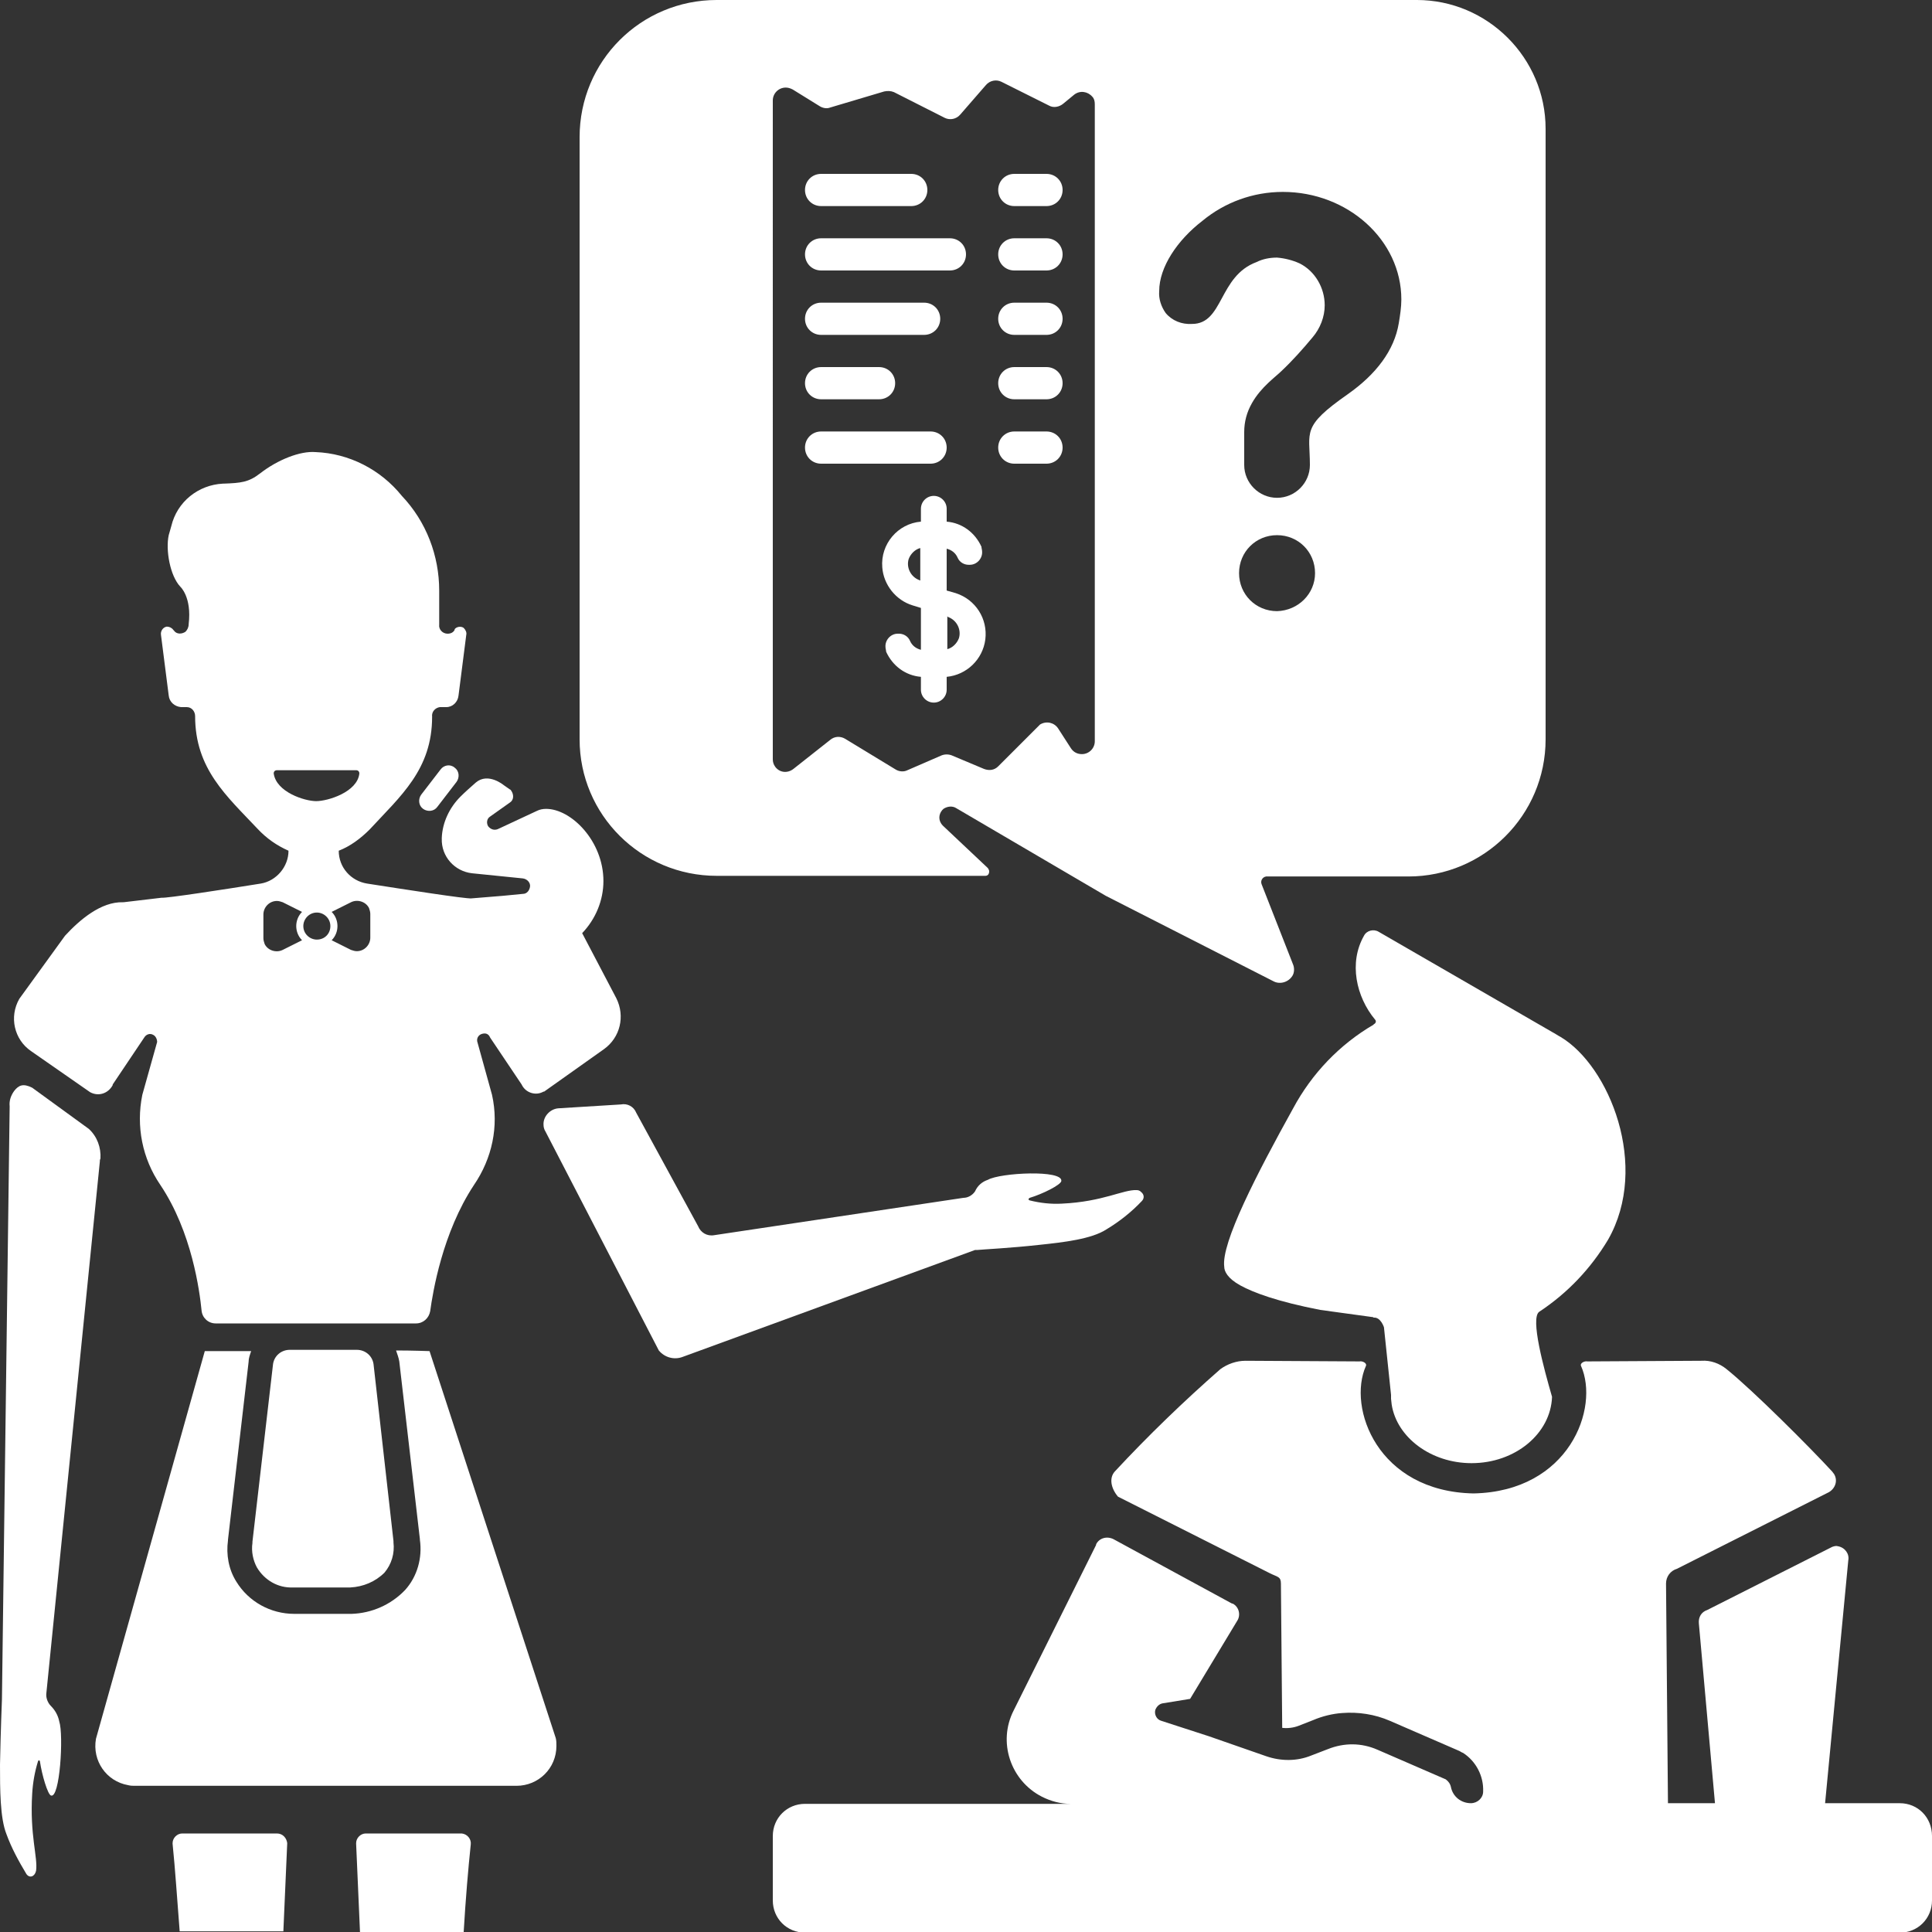
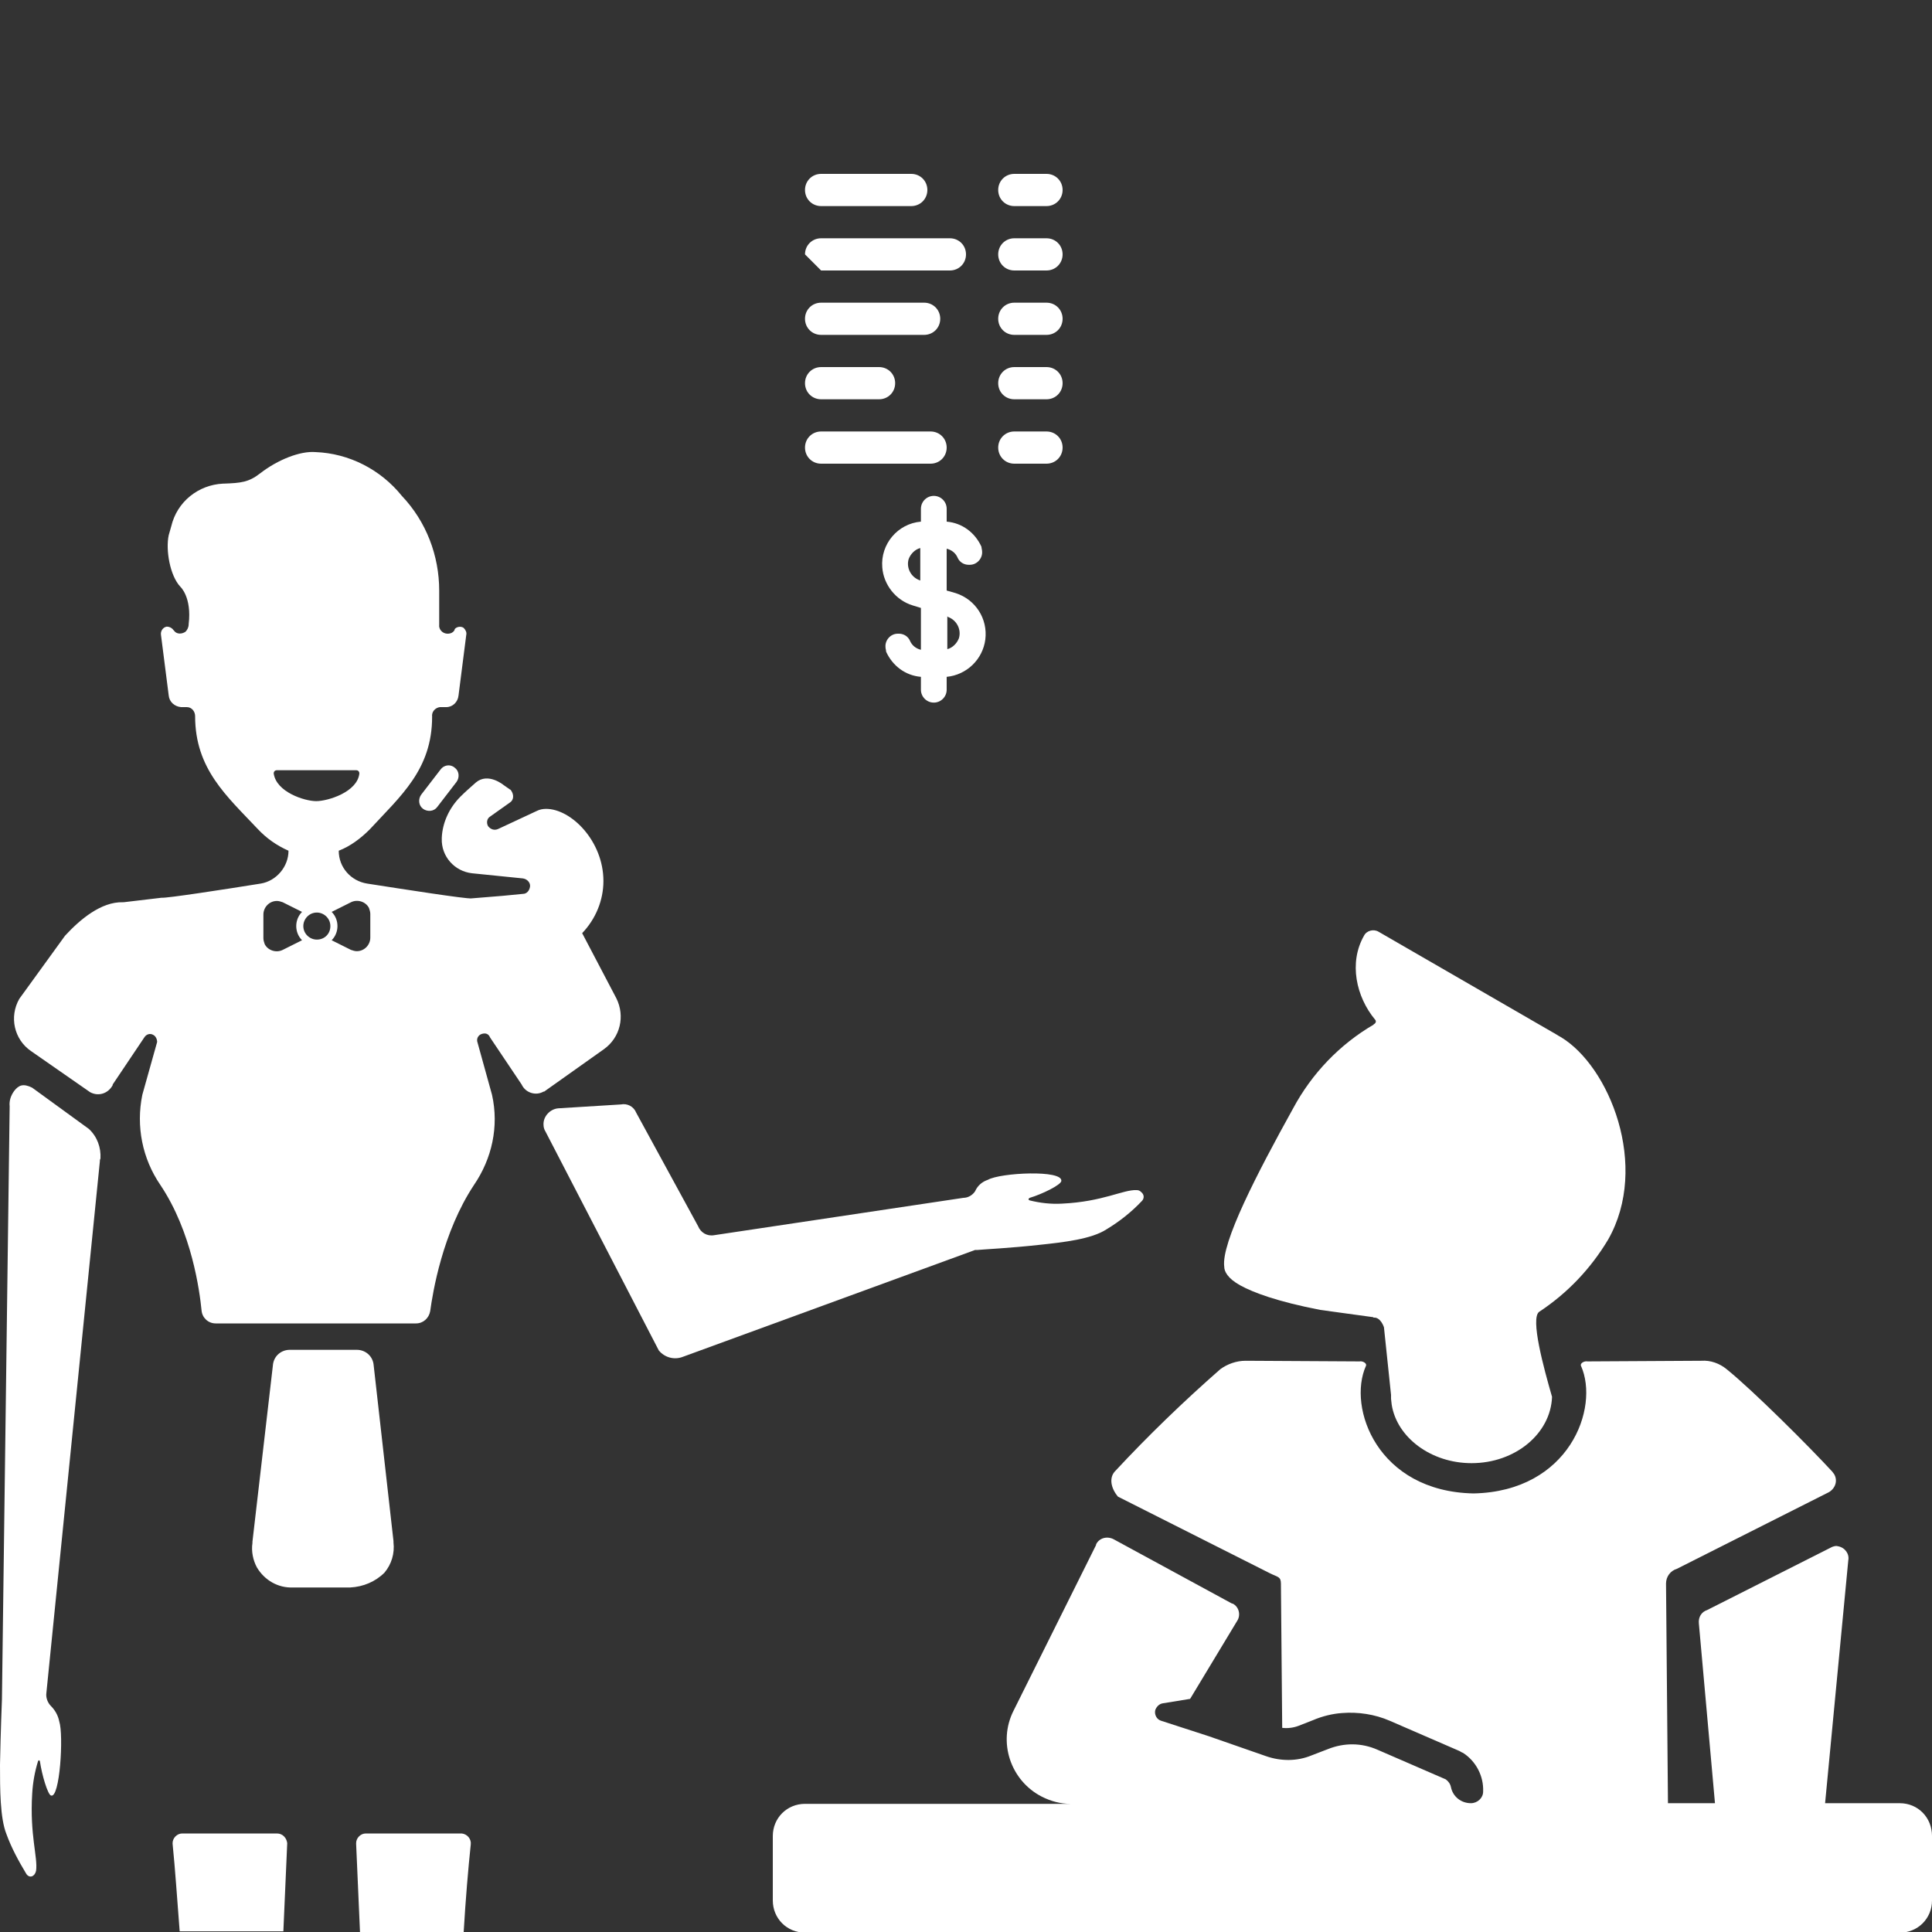
<svg xmlns="http://www.w3.org/2000/svg" enable-background="new 0 0 300 300" viewBox="0 0 300 300">
  <rect x="0" y="0" width="300" height="300" fill="#333333" stroke="none" />
  <g fill="#fff">
    <path d="m 68.4 119.5 l -3 3.9 c -.5 .7 -.4 1.7 .3 2.2 s 1.7 .4 2.2 -.3 l 3 -3.9 c .5 -.7 .4 -1.7 -.3 -2.2 -.7 -.6 -1.7 -.4 -2.2 .3 z" />
    <path d="m 7.9 264.9 c -.5 -.5 -.8 -1.3 -.7 -2 l 8.3 -82.5 c 0 -.2 0 -.3 .1 -.5 .1 -1.7 -.5 -3.4 -1.8 -4.6 l -8.8 -6.4 c -1.4 -.7 -2.1 -.4 -2.8 .5 -.5 .7 -.8 1.5 -.7 2.4 l -1.2 92.1 s -.2 4.9 -.3 10.1 c 0 3.8 0 8.3 1 10.8 .8 2.2 1.9 4.2 3.1 6.2 .5 .7 1.3 .4 1.5 -.5 .3 -2.1 -1 -5.5 -.6 -12 .1 -1.7 .4 -3.4 .9 -5 .1 -.3 .3 -.1 .3 0 .3 2.1 1.2 5.1 1.7 5.3 1.4 .6 2 -9.4 1.3 -11.5 -.2 -1 -.7 -1.8 -1.3 -2.4 z" />
    <path d="m 58 211.8 c -.2 -1.3 -1.3 -2.2 -2.6 -2.2 h -10.4 c -1.3 0 -2.4 .9 -2.6 2.2 l -3.2 27.6 v .2 c -.2 1.3 .1 2.7 .7 3.8 1.2 2 3.3 3.2 5.6 3.1 h 8.9 c 2 -.1 3.9 -.9 5.3 -2.3 1.1 -1.3 1.6 -3 1.4 -4.7 v -.2 z" />
-     <path d="m 66.7 209.8 s -2.7 -.1 -5.2 -.1 c .2 .6 .4 1.1 .5 1.7 l 3.2 27.6 v .1 c .4 2.8 -.4 5.7 -2.3 7.8 -2.2 2.3 -5.2 3.6 -8.3 3.7 h -8.9 c -3.7 0 -7.1 -1.9 -9 -5 -1.2 -1.9 -1.6 -4.2 -1.3 -6.4 v -.1 l 3.2 -27.6 c 0 -.6 .2 -1.1 .4 -1.7 h -7.2 l -16.9 60.2 c -.6 3.4 1.6 6.6 5 7.2 .4 .1 .7 .1 1.1 .1 h 59.2 c 3.4 0 6.2 -2.7 6.2 -6.2 0 -.4 0 -.8 -.1 -1.2 z" />
    <path d="m 4.8 163.2 l 9.2 6.4 c 1.3 .7 2.8 .2 3.5 -1.1 0 0 0 0 0 -.1 l 4.9 -7.3 c .3 -.5 .9 -.7 1.4 -.4 .4 .2 .6 .7 .6 1.1 l -2.3 8.2 c -1 4.9 0 9.9 2.8 14 4.9 7.3 6.1 16.5 6.4 19.5 .1 1.1 1 2 2.2 2 h 31.1 c 1.1 0 2 -.8 2.2 -1.9 .4 -2.9 1.9 -12.2 6.8 -19.6 2.8 -4.1 3.9 -9.1 2.8 -14 l -2.3 -8.3 c -.1 -.6 .3 -1.1 .9 -1.2 .5 -.1 .9 .1 1.1 .6 l 4.9 7.3 c .6 1.3 2.2 1.8 3.4 1.1 h .1 l 9.3 -6.6 c 2.5 -1.8 3.3 -5.1 1.9 -7.9 l -5.3 -10.1 c 2.1 -2.2 3.3 -5.1 3.3 -8.1 0 -6.2 -5 -11.2 -8.9 -11.2 -.5 0 -1 .1 -1.4 .3 l -6 2.8 c -.6 .3 -1.2 .1 -1.6 -.4 -.3 -.5 -.2 -1.2 .3 -1.5 l 3.1 -2.2 c .6 -.4 .6 -1.2 .2 -1.8 -.1 -.1 -.1 -.2 -.2 -.2 -.3 -.2 -.7 -.5 -1 -.7 0 0 -2.4 -2 -4.3 -.4 -.8 .7 -1.7 1.5 -2.4 2.2 -1.7 1.7 -2.8 4 -2.9 6.4 v .1 c -.1 2.8 2 5.1 4.7 5.4 l 7.9 .8 c .7 .1 1.2 .7 1.1 1.3 s -.5 1.1 -1.1 1.1 l -3.1 .3 -4.9 .4 c -.8 .1 -10.4 -1.4 -16.2 -2.3 -2.5 -.4 -4.4 -2.5 -4.4 -5.1 1.8 -.7 3.4 -1.9 4.8 -3.3 4.8 -5.2 9.7 -9.3 9.7 -17.5 -.1 -.8 .5 -1.4 1.2 -1.5 h .1 .9 c 1 0 1.8 -.8 1.9 -1.8 l 1.2 -9.4 c .1 -.4 -.1 -.8 -.4 -1.1 -.4 -.3 -1.1 -.2 -1.4 .2 v .1 c -.2 .4 -.6 .6 -1.1 .6 -.8 0 -1.4 -.7 -1.3 -1.4 v -5.3 c 0 -5.4 -2 -10.7 -5.8 -14.7 -3.3 -4.1 -8.2 -6.6 -13.4 -6.8 -2.4 -.2 -5.9 1.2 -8.6 3.3 -1.8 1.4 -3 1.5 -5.7 1.6 h -.1 c -3.8 .2 -7.1 2.8 -8 6.6 l -.4 1.4 c -.5 2.3 .2 6.3 1.8 8 0 0 1.8 1.6 1.3 5.8 0 .5 -.2 .9 -.5 1.2 -.6 .4 -1.4 .4 -1.8 -.2 0 0 -.1 -.1 -.1 -.1 -.2 -.3 -.6 -.5 -1 -.5 -.6 .1 -1 .7 -.9 1.3 l 1.2 9.4 c .1 1 .9 1.7 1.9 1.8 h .9 c .8 0 1.3 .7 1.3 1.4 0 8.2 4.9 12.4 9.7 17.5 1.4 1.5 3 2.6 4.8 3.4 0 2.5 -1.9 4.7 -4.3 5.1 -5.6 .9 -14.7 2.3 -15.4 2.2 l -5.9 .7 h -.1 c -3.4 -.1 -6.7 2.7 -9 5.2 l -7.1 9.8 c -1.6 2.8 -.8 6.3 1.8 8.1 z m 44.4 -17.3 c -1.1 0 -2.1 -.9 -2.1 -2.1 0 -1.1 .9 -2.1 2.1 -2.1 1.1 0 2.1 .9 2.1 2.1 0 1.2 -.9 2.1 -2.1 2.1 z m 5.3 -5.8 c 1 -.5 2.3 -.1 2.8 .9 .1 .3 .2 .6 .2 .9 v 3.7 c 0 1.1 -.9 2.1 -2.1 2.1 -.3 0 -.6 -.1 -.9 -.2 l -3 -1.5 c 1.2 -1.2 1.2 -3.2 0 -4.4 z m -12 -20 c 0 -.3 .2 -.5 .5 -.5 h 12.3 c .3 0 .5 .2 .5 .5 -.3 2.9 -4.9 4.3 -6.7 4.3 s -6.2 -1.4 -6.6 -4.3 z m -1.6 21.9 c 0 -1.1 .9 -2.1 2.1 -2.1 .3 0 .6 .1 .9 .2 l 3 1.5 c -1.2 1.2 -1.2 3.2 0 4.4 l -3 1.5 c -1 .5 -2.3 .1 -2.8 -.9 -.1 -.3 -.2 -.6 -.2 -.9 z" />
    <path d="m 151.7 194.1 c 1 -.1 5.2 -.3 9.7 -.8 3.8 -.4 8.1 -.9 10.4 -2.4 2 -1.2 3.9 -2.7 5.5 -4.4 .4 -.4 .4 -1 -.1 -1.4 -.2 -.2 -.4 -.3 -.7 -.3 -2.1 -.1 -5.2 1.8 -11.6 2.1 -1.7 .1 -3.4 -.1 -5 -.5 -.3 -.1 -.2 -.3 0 -.4 2 -.6 4.8 -2 4.9 -2.6 .3 -1.8 -9.5 -1.3 -11.4 -.2 -.9 .3 -1.6 .9 -2 1.8 -.4 .6 -1.1 1 -1.8 1 l -38.7 5.8 c -1.1 .2 -2.1 -.4 -2.5 -1.4 l -9.6 -17.6 c -.4 -1 -1.4 -1.5 -2.4 -1.3 l -9.7 .6 c -1.3 .1 -2.4 1.3 -2.3 2.6 0 .3 .1 .7 .3 1 l 17.6 34 c .9 1.1 2.4 1.5 3.7 1 l 45.4 -16.6 z" />
    <path d="m 71.4 284.7 h -14.6 c -.8 0 -1.5 .7 -1.5 1.5 v .1 l .6 13.7 h 16.1 c .3 -5.1 .7 -9.8 1.1 -13.6 .1 -.8 -.5 -1.6 -1.4 -1.7 -.2 0 -.2 0 -.3 0 z" />
    <path d="m 43 284.7 h -14.7 c -.8 0 -1.5 .7 -1.5 1.5 v .1 c .4 3.9 .7 8.5 1.1 13.6 h 16.1 l .6 -13.7 c -.1 -.8 -.7 -1.5 -1.6 -1.5 z" />
    <path d="m 157.5 32 h 5 c 1.4 0 2.5 -1.1 2.5 -2.5 s -1.1 -2.5 -2.5 -2.5 h -5 c -1.4 0 -2.5 1.1 -2.5 2.5 s 1.1 2.5 2.5 2.5 z" />
    <path d="m 157.5 42 h 5 c 1.4 0 2.5 -1.1 2.5 -2.5 s -1.1 -2.5 -2.5 -2.5 h -5 c -1.4 0 -2.5 1.1 -2.5 2.5 s 1.1 2.5 2.5 2.5 z" />
    <path d="m 157.5 72 h 5 c 1.4 0 2.5 -1.1 2.5 -2.5 s -1.1 -2.5 -2.5 -2.5 h -5 c -1.4 0 -2.5 1.1 -2.5 2.5 s 1.1 2.5 2.5 2.5 z" />
    <path d="m 157.5 52 h 5 c 1.4 0 2.5 -1.1 2.5 -2.5 s -1.1 -2.5 -2.5 -2.5 h -5 c -1.4 0 -2.5 1.1 -2.5 2.5 s 1.1 2.5 2.5 2.5 z" />
    <path d="m 157.5 62 h 5 c 1.4 0 2.5 -1.1 2.5 -2.5 s -1.1 -2.5 -2.5 -2.5 h -5 c -1.4 0 -2.5 1.1 -2.5 2.5 s 1.1 2.5 2.5 2.5 z" />
    <path d="m 127.5 32 h 14 c 1.4 0 2.5 -1.1 2.5 -2.5 s -1.1 -2.5 -2.5 -2.5 h -14 c -1.4 0 -2.5 1.1 -2.5 2.5 s 1.1 2.5 2.5 2.5 z" />
    <path d="m 127.5 62 h 9 c 1.4 0 2.5 -1.1 2.5 -2.5 s -1.1 -2.5 -2.5 -2.5 h -9 c -1.4 0 -2.5 1.1 -2.5 2.5 s 1.1 2.5 2.5 2.5 z" />
    <path d="m 147 79 c 0 -1.1 -.9 -2 -2 -2 s -2 .9 -2 2 v 2 c -3.6 .3 -6.3 3.5 -6 7.1 .2 2.7 2.1 5.1 4.7 5.9 l 1.3 .4 v 6.5 c -.8 -.2 -1.4 -.7 -1.7 -1.4 s -1 -1.1 -1.7 -1.1 h -.2 c -1.1 0 -2 1 -1.9 2.1 0 .2 .1 .5 .1 .7 1 2.2 3 3.7 5.4 3.9 v 2 c 0 1.1 .9 2 2 2 s 2 -.9 2 -2 v -2 c 3.1 -.3 5.6 -2.7 6 -5.8 .4 -3.2 -1.5 -6.2 -4.6 -7.2 l -1.4 -.4 v -6.5 c .8 .2 1.4 .7 1.7 1.4 s 1 1.1 1.7 1.1 h .2 c 1.1 0 2 -1 1.9 -2.1 0 -.2 -.1 -.5 -.1 -.7 -1 -2.2 -3 -3.7 -5.4 -3.9 z m -4 11.2 l -.2 -.1 c -1.4 -.5 -2.1 -2 -1.7 -3.3 .3 -.8 1 -1.5 1.8 -1.7 v 5.1 z m 4.2 5.6 c 1.4 .5 2.1 2 1.7 3.3 -.3 .8 -1 1.5 -1.8 1.7 v -5.1 z" />
-     <path d="m 111.3 136 h 41.7 c .4 0 .6 -.3 .6 -.7 0 -.2 -.1 -.3 -.2 -.5 l -7 -6.6 c -.7 -.7 -.7 -1.7 -.1 -2.4 l .2 -.2 c .6 -.4 1.4 -.5 2 -.1 l 23.2 13.6 26.1 13.3 c 1 .5 2.3 .1 2.9 -.9 .3 -.5 .3 -1.2 .1 -1.7 l -4.9 -12.5 c -.2 -.5 .1 -1.1 .7 -1.2 h .2 21.9 c 11.7 0 21.3 -9.5 21.3 -21.3 v -94.8 c 0 -11 -9 -20 -20 -20 h -108.7 c -11.8 0 -21.3 9.5 -21.3 21.3 v 93.5 c 0 11.7 9.5 21.2 21.3 21.2 z m 87 -41.1 c -3.3 0 -5.9 -2.6 -5.9 -5.9 s 2.6 -5.9 5.9 -5.9 5.9 2.6 5.9 5.9 c 0 3.2 -2.6 5.8 -5.9 5.9 z m -11.6 -60.6 c 3.5 -2.9 7.9 -4.5 12.5 -4.5 10.1 0 18.4 7.5 18.4 16.7 0 1.2 -.2 2.5 -.4 3.7 -.7 4.2 -3.5 7.9 -7.9 11 -7.3 5.1 -5.9 5.8 -5.9 11 0 2.8 -2.3 5.1 -5.1 5.1 s -5.1 -2.3 -5.1 -5.1 v -5.1 c 0 -1.6 .4 -3.1 1.2 -4.5 1.4 -2.5 3.7 -4.1 4.6 -5 1.7 -1.6 3.3 -3.4 4.8 -5.2 1.2 -1.4 1.9 -3.2 1.9 -5 0 -2.7 -1.5 -5.3 -3.9 -6.5 -1.1 -.5 -2.3 -.8 -3.5 -.9 -1.1 0 -2.2 .2 -3.2 .7 -5.9 2.2 -5.1 9.6 -10 9.6 -1.6 .1 -3.1 -.5 -4.1 -1.7 -.7 -1 -1.1 -2.2 -1 -3.4 0 -3.7 2.8 -7.9 6.7 -10.9 z m -66.7 -18.7 c 0 -1.1 .9 -2 2 -2 .4 0 .7 .1 1.1 .3 l 4.2 2.6 c .5 .3 1.1 .4 1.6 .2 l 8.4 -2.5 c .5 -.1 1 -.1 1.5 .1 l 7.9 4 c .8 .4 1.8 .2 2.4 -.5 l 4 -4.6 c .6 -.7 1.6 -.9 2.4 -.5 l 7.4 3.7 c .7 .4 1.6 .2 2.2 -.3 l 1.7 -1.4 c .9 -.7 2.1 -.5 2.8 .3 .3 .3 .4 .7 .4 1.2 v 98.9 c 0 1.1 -.9 2 -2 2 -.7 0 -1.3 -.3 -1.7 -.9 l -2 -3.1 c -.6 -.9 -1.8 -1.2 -2.8 -.6 -.1 .1 -.2 .2 -.3 .3 l -6.2 6.2 c -.6 .6 -1.4 .7 -2.2 .4 l -5 -2.1 c -.5 -.2 -1.1 -.2 -1.6 0 l -5.3 2.3 c -.6 .3 -1.3 .2 -1.8 -.1 l -7.9 -4.8 c -.7 -.4 -1.6 -.4 -2.3 .2 l -5.7 4.5 c -.9 .7 -2.1 .6 -2.8 -.3 -.3 -.4 -.4 -.8 -.4 -1.2 z" />
    <path d="m 127.5 72 h 17 c 1.4 0 2.5 -1.1 2.5 -2.5 s -1.1 -2.5 -2.5 -2.5 h -17 c -1.4 0 -2.5 1.1 -2.5 2.5 s 1.1 2.5 2.5 2.5 z" />
    <path d="m 127.5 52 h 16 c 1.4 0 2.5 -1.1 2.5 -2.5 s -1.1 -2.5 -2.5 -2.5 h -16 c -1.4 0 -2.5 1.1 -2.5 2.5 s 1.1 2.5 2.5 2.5 z" />
-     <path d="m 127.5 42 h 20 c 1.4 0 2.5 -1.1 2.5 -2.5 s -1.1 -2.5 -2.5 -2.5 h -20 c -1.4 0 -2.5 1.1 -2.5 2.5 s 1.1 2.5 2.5 2.5 z" />
+     <path d="m 127.5 42 h 20 c 1.4 0 2.5 -1.1 2.5 -2.5 s -1.1 -2.5 -2.5 -2.5 h -20 c -1.4 0 -2.5 1.1 -2.5 2.5 z" />
    <path d="m 295 280 h -11.6 l 3.6 -37.7 c .2 -1 -.5 -2 -1.6 -2.2 -.3 -.1 -.6 0 -.9 .1 l -19.4 9.8 c -.9 .3 -1.4 1.1 -1.3 2.1 l 2.5 27.9 h -7.3 l -.3 -34.1 c 0 -1.1 .7 -2 1.7 -2.3 l 23.6 -11.9 c 1 -.6 1.4 -1.8 .8 -2.8 -.1 -.1 -.2 -.3 -.3 -.4 -3.5 -3.8 -12.3 -12.6 -16.4 -15.9 -1.1 -.9 -2.5 -1.4 -3.9 -1.3 l -17.7 .1 c -.5 -.1 -1.2 .3 -1 .7 2.9 6.5 -1.8 19.5 -16.7 19.8 -14.9 -.3 -19.6 -13.3 -16.7 -19.8 .2 -.4 -.5 -.8 -1 -.7 l -17.7 -.1 c -1.4 0 -2.8 .5 -3.9 1.3 -5.7 5 -11.2 10.3 -16.4 15.9 -.9 1 -.6 2.6 .5 3.9 l 23.6 11.9 c 1.2 .6 1.7 .5 1.7 1.6 l .2 22.4 c .8 .1 1.7 0 2.5 -.3 l 2.3 -.9 c 1.4 -.6 3 -1 4.5 -1.1 2.5 -.2 5.1 .2 7.4 1.2 l 10.6 4.6 c .3 .1 .5 .3 .8 .4 2 1.3 3.2 3.6 3.1 6 0 1 -.9 1.8 -1.9 1.8 -1.5 0 -2.8 -1 -3.1 -2.5 -.1 -.5 -.4 -.9 -.8 -1.2 l -10.6 -4.6 c -2.5 -1.1 -5.2 -1.1 -7.7 -.1 l -2.6 1 c -2.2 .9 -4.7 .9 -7 .1 l -8.9 -3.1 -7.4 -2.4 c -.7 -.2 -1.1 -1 -.9 -1.7 .2 -.5 .6 -.9 1.1 -1 l 4.3 -.7 7.3 -12.1 c .6 -.9 .3 -2.2 -.7 -2.7 0 0 0 0 -.1 0 l -18.4 -10 c -1 -.5 -2.2 -.2 -2.7 .8 v .1 l -12.8 25.7 c -2.5 4.9 -.5 10.9 4.4 13.4 1.4 .7 2.9 1.1 4.4 1.1 h -41.2 c -2.8 0 -5 2.2 -5 5 v 10 c 0 2.8 2.2 5 5 5 h 170 c 2.8 0 5 -2.2 5 -5 v -10 c 0 -2.9 -2.2 -5.1 -5 -5.1 z" />
    <path d="m 214.1 144.7 c -.8 -.5 -1.9 -.2 -2.3 .6 -2.4 4.2 -1.2 9.5 1.7 13 .2 .2 .2 .5 -.1 .7 0 0 -.1 0 -.1 .1 -5.3 3.1 -9.6 7.6 -12.5 13 -5.6 10.1 -11.2 20.9 -10.7 24.6 0 .7 .5 1.8 2.5 2.9 s 5.7 2.5 12.4 3.8 l 2.9 .4 5.1 .7 c .1 0 .2 0 .3 .1 1.1 -.1 1.6 1.5 1.6 1.5 l 1.1 10.5 v .6 l .1 .9 c .8 5.1 6.1 9.1 12.4 9.1 6.8 0 12.3 -4.6 12.5 -10.3 -1.3 -4.5 -3.4 -12.2 -2 -13.2 4.4 -2.9 8 -6.7 10.7 -11.2 6.5 -11.4 .2 -27 -7.4 -31.5 -.4 -.2 -.8 -.5 -1.2 -.7 z" />
  </g>
</svg>